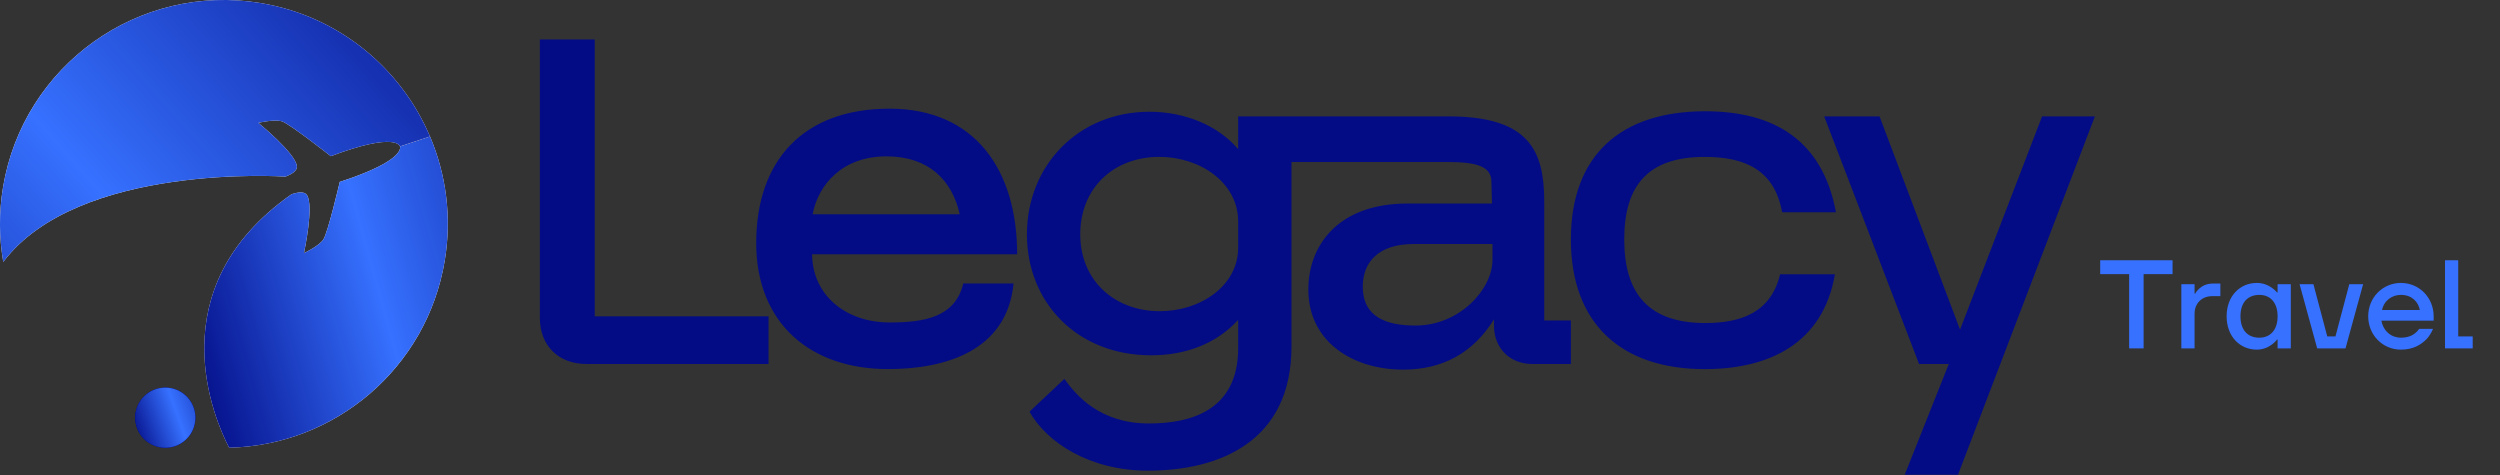
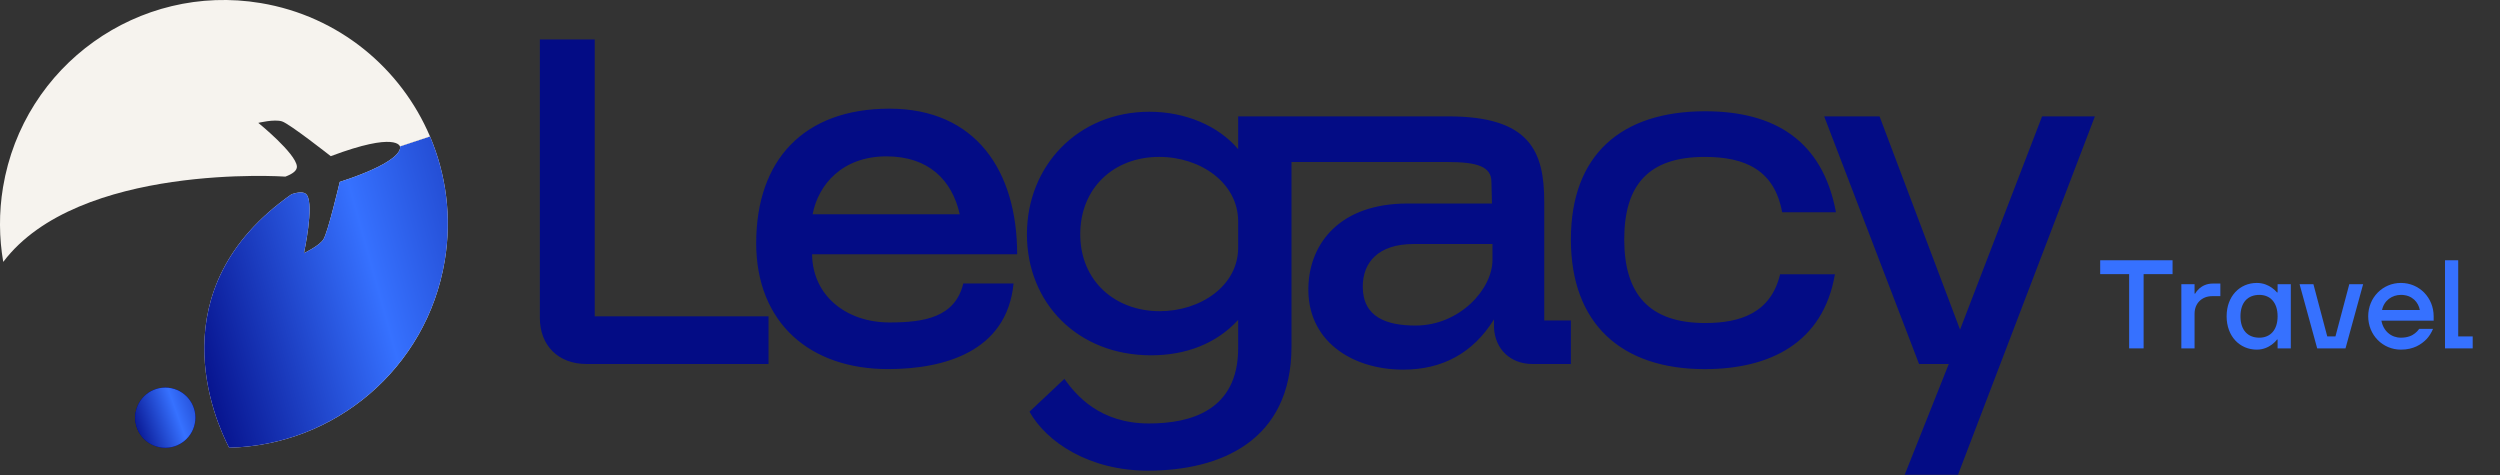
<svg xmlns="http://www.w3.org/2000/svg" width="242" height="46" viewBox="0 0 242 46" fill="none">
  <rect x="0" y="0" width="242" height="46" fill="#333333" stroke="none" />
  <g clip-path="url(#clip0_3137_46)">
    <path d="M43.052 25.238C41.313 35.676 32.382 43.114 22.178 43.339C20.782 40.658 15.155 27.971 28.223 18.803C28.896 18.58 29.482 18.529 29.713 18.886C30.407 19.936 29.453 24.347 29.422 24.502C29.507 24.462 30.883 23.811 31.3 23.183C31.734 22.537 32.888 17.61 32.888 17.61C39.392 15.497 38.712 14.172 38.712 14.172L41.624 13.207C43.186 16.876 43.754 21.016 43.052 25.238Z" fill="#F6F3EE" />
    <path d="M43.052 25.238C41.313 35.676 32.382 43.114 22.178 43.339C20.782 40.658 15.155 27.971 28.223 18.803C28.896 18.58 29.482 18.529 29.713 18.886C30.407 19.936 29.453 24.347 29.422 24.502C29.507 24.462 30.883 23.811 31.3 23.183C31.734 22.537 32.888 17.61 32.888 17.61C39.392 15.497 38.712 14.172 38.712 14.172L41.624 13.207C43.186 16.876 43.754 21.016 43.052 25.238Z" fill="url(#paint0_linear_3137_46)" />
    <path d="M41.624 13.208L38.712 14.173C38.712 14.173 38.418 12.711 32.017 15.118C32.017 15.118 28.04 11.986 27.297 11.749C26.558 11.514 25.002 11.894 25.002 11.894C25.002 11.894 28.622 14.823 28.739 16.1C28.776 16.522 28.291 16.848 27.626 17.096C27.595 17.093 7.578 15.734 0.314 25.353C-0.088 23.02 -0.117 20.582 0.294 18.115C2.262 6.307 13.428 -1.67 25.236 0.297C32.819 1.562 38.823 6.621 41.624 13.208Z" fill="#F6F3EE" />
-     <path d="M41.624 13.208L38.712 14.173C38.712 14.173 38.418 12.711 32.017 15.118C32.017 15.118 28.04 11.986 27.297 11.749C26.558 11.514 25.002 11.894 25.002 11.894C25.002 11.894 28.622 14.823 28.739 16.1C28.776 16.522 28.291 16.848 27.626 17.096C27.595 17.093 7.578 15.734 0.314 25.353C-0.088 23.02 -0.117 20.582 0.294 18.115C2.262 6.307 13.428 -1.67 25.236 0.297C32.819 1.562 38.823 6.621 41.624 13.208Z" fill="url(#paint1_linear_3137_46)" />
    <ellipse cx="16.001" cy="40.429" rx="2.91" ry="2.91" fill="#030C85" />
    <ellipse cx="16.001" cy="40.429" rx="2.91" ry="2.91" fill="#030C85" />
    <ellipse cx="16.001" cy="40.429" rx="2.91" ry="2.91" fill="url(#paint2_linear_3137_46)" />
  </g>
  <path d="M189.732 31.91L197.674 11.265H202.786L189.534 45.956H184.374L188.642 35.235H185.764L176.581 11.265H181.94L189.732 31.91ZM111.268 10.817C114.792 10.817 117.967 12.207 119.854 14.44V11.265H140.203C148.093 11.265 149.483 14.639 149.483 19.553V31.018H152.062V35.235H148.342C146.208 35.235 144.717 33.797 144.619 31.711V30.917C142.583 34.192 139.607 35.781 135.834 35.781C130.822 35.781 126.456 32.952 126.654 27.691C126.803 23.474 129.779 19.701 136.231 19.701H144.421L144.37 17.617C144.37 16.129 143.031 15.682 140.103 15.682H125.016V33.549C125.015 42.729 118.067 45.559 111.119 45.559C105.411 45.559 101.293 42.779 99.654 39.851L103.03 36.676C104.172 38.262 106.454 40.991 111.218 40.991C115.239 40.991 119.854 39.752 119.854 33.697V30.967C117.72 33.3 114.742 34.394 111.416 34.394C104.32 34.393 99.406 29.331 99.406 22.68C99.406 16.029 104.37 10.818 111.268 10.817ZM165.065 10.77C171.764 10.77 176.43 13.598 177.722 20.548H172.511C171.767 16.428 168.889 15.188 165.018 15.188C159.558 15.188 157.226 17.918 157.226 23.179C157.226 28.44 159.609 31.269 165.068 31.269C168.492 31.268 171.42 30.275 172.314 26.553L172.311 26.551H177.621C176.48 33.201 171.32 35.732 165.016 35.732C156.974 35.732 152.062 31.366 152.062 23.177C152.063 14.987 156.926 10.77 165.065 10.77ZM86.103 10.519C94.441 10.519 98.461 16.524 98.461 24.613H78.608C78.659 28.683 81.984 31.214 86.102 31.214C89.477 31.214 92.454 30.718 93.248 27.44H98.112C97.466 34.092 91.312 35.728 85.953 35.728C78.41 35.728 73.199 31.262 73.199 23.52L73.201 23.521C73.201 15.531 77.766 10.519 86.103 10.519ZM57.569 30.62H74.394V35.235H56.774C54.045 35.235 52.258 33.448 52.258 30.769V3.819H57.569V30.62ZM136.827 23.622C133.403 23.622 131.915 25.41 131.915 27.742C131.915 30.718 134.245 31.513 137.025 31.513C141.294 31.513 144.471 27.99 144.471 25.16V23.622H136.827ZM112.211 15.187C107.845 15.187 104.568 18.163 104.568 22.68C104.568 27.197 107.942 30.123 112.261 30.123C116.182 30.123 119.854 27.692 119.854 23.969V21.438C119.854 17.717 116.23 15.187 112.211 15.187ZM85.808 15.136C81.539 15.136 79.207 17.866 78.661 20.744H92.903C92.159 17.419 89.877 15.136 85.808 15.136Z" fill="#030C85" />
  <path d="M236.676 33.723V25.194H237.955V32.566H239.356V33.723H236.676Z" fill="#3671FF" />
  <path d="M229.242 30.616C229.242 28.801 230.643 27.388 232.41 27.388C234.177 27.388 235.578 28.801 235.578 30.616V31.043H230.521C230.716 32.078 231.496 32.688 232.41 32.688C233.044 32.688 233.494 32.493 233.775 32.261C233.933 32.139 234.067 31.993 234.177 31.835H235.517C235.358 32.212 235.151 32.554 234.871 32.846C234.384 33.333 233.641 33.845 232.41 33.845C230.643 33.845 229.242 32.432 229.242 30.616ZM230.582 30.007H234.238C234.104 29.276 233.519 28.545 232.41 28.545C231.557 28.545 230.777 29.081 230.582 30.007Z" fill="#3671FF" />
  <path d="M222.599 27.51H223.939L225.279 32.566H226.071L227.411 27.51H228.751L227.046 33.724H224.304L222.599 27.51Z" fill="#3671FF" />
  <path d="M215.537 30.616C215.537 28.667 216.816 27.388 218.461 27.388C219.095 27.388 219.582 27.619 219.911 27.851C220.106 27.985 220.277 28.143 220.411 28.302H220.472V27.509H221.751V33.723H220.472V32.87H220.411C220.277 33.053 220.106 33.212 219.911 33.358C219.582 33.601 219.095 33.845 218.461 33.845C216.816 33.845 215.537 32.566 215.537 30.616ZM216.877 30.616C216.877 31.969 217.596 32.688 218.705 32.688C219.741 32.688 220.472 31.969 220.472 30.616C220.472 29.264 219.741 28.545 218.705 28.545C217.596 28.545 216.877 29.264 216.877 30.616Z" fill="#3671FF" />
  <path d="M211.154 33.723V27.509H212.434V28.423H212.495C212.592 28.24 212.726 28.082 212.884 27.936C213.165 27.692 213.579 27.448 214.2 27.448H214.931V28.667H214.139C213.165 28.667 212.434 29.337 212.434 30.372V33.723H211.154Z" fill="#3671FF" />
  <path d="M203.299 26.535V25.194H210.304V26.535H207.502V33.723H206.101V26.535H203.299Z" fill="#3671FF" />
  <defs>
    <linearGradient id="paint0_linear_3137_46" x1="18.284" y1="37.459" x2="112.176" y2="11.378" gradientUnits="userSpaceOnUse">
      <stop stop-color="#030C85" />
      <stop offset="0.207" stop-color="#3671FF" />
      <stop offset="0.476" stop-color="#030C85" />
      <stop offset="0.755" stop-color="#3671FF" />
      <stop offset="1" stop-color="#030C85" />
    </linearGradient>
    <linearGradient id="paint1_linear_3137_46" x1="-34.654" y1="26.602" x2="82.9" y2="-77.69" gradientUnits="userSpaceOnUse">
      <stop stop-color="#030C85" />
      <stop offset="0.245" stop-color="#3671FF" />
      <stop offset="0.524" stop-color="#030C85" />
      <stop offset="0.793" stop-color="#3671FF" />
      <stop offset="1" stop-color="#030C85" />
    </linearGradient>
    <linearGradient id="paint2_linear_3137_46" x1="12.723" y1="42.203" x2="34.899" y2="34.329" gradientUnits="userSpaceOnUse">
      <stop stop-color="#030C85" />
      <stop offset="0.207" stop-color="#3671FF" />
      <stop offset="0.476" stop-color="#030C85" />
      <stop offset="0.755" stop-color="#3671FF" />
      <stop offset="1" stop-color="#030C85" />
    </linearGradient>
    <clipPath id="clip0_3137_46">
      <rect width="43.351" height="43.34" fill="white" />
    </clipPath>
  </defs>
</svg>